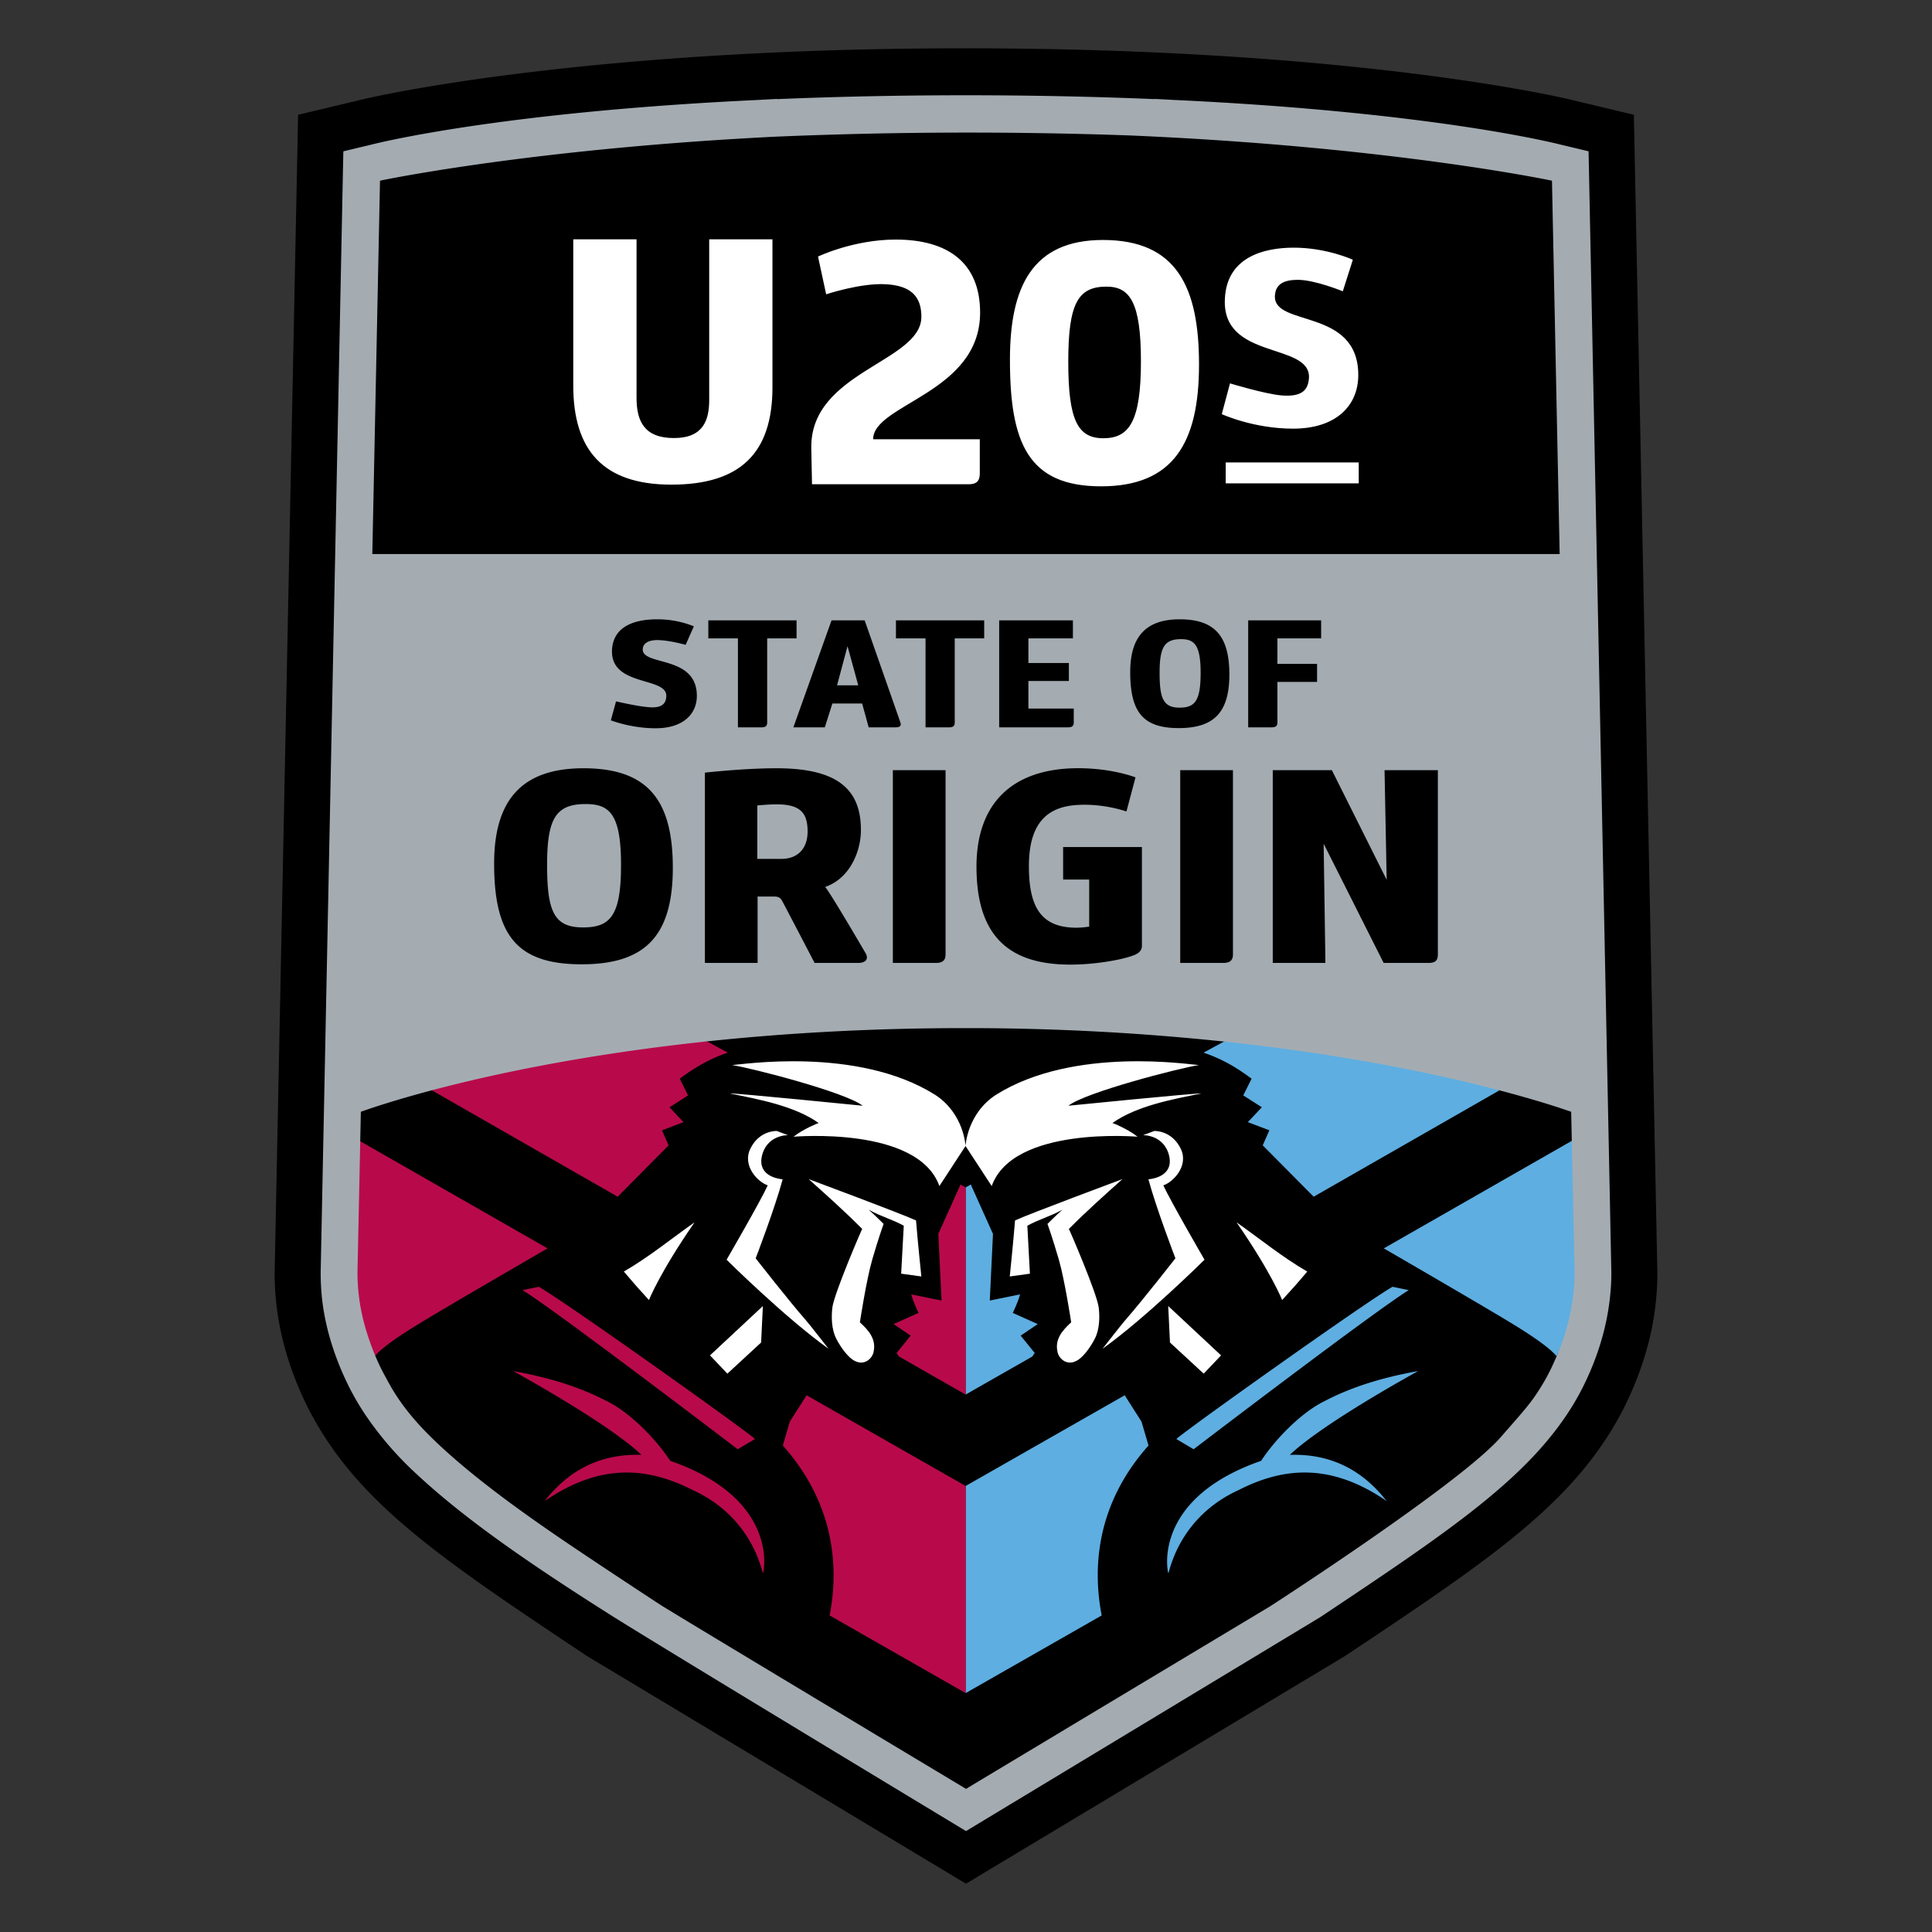
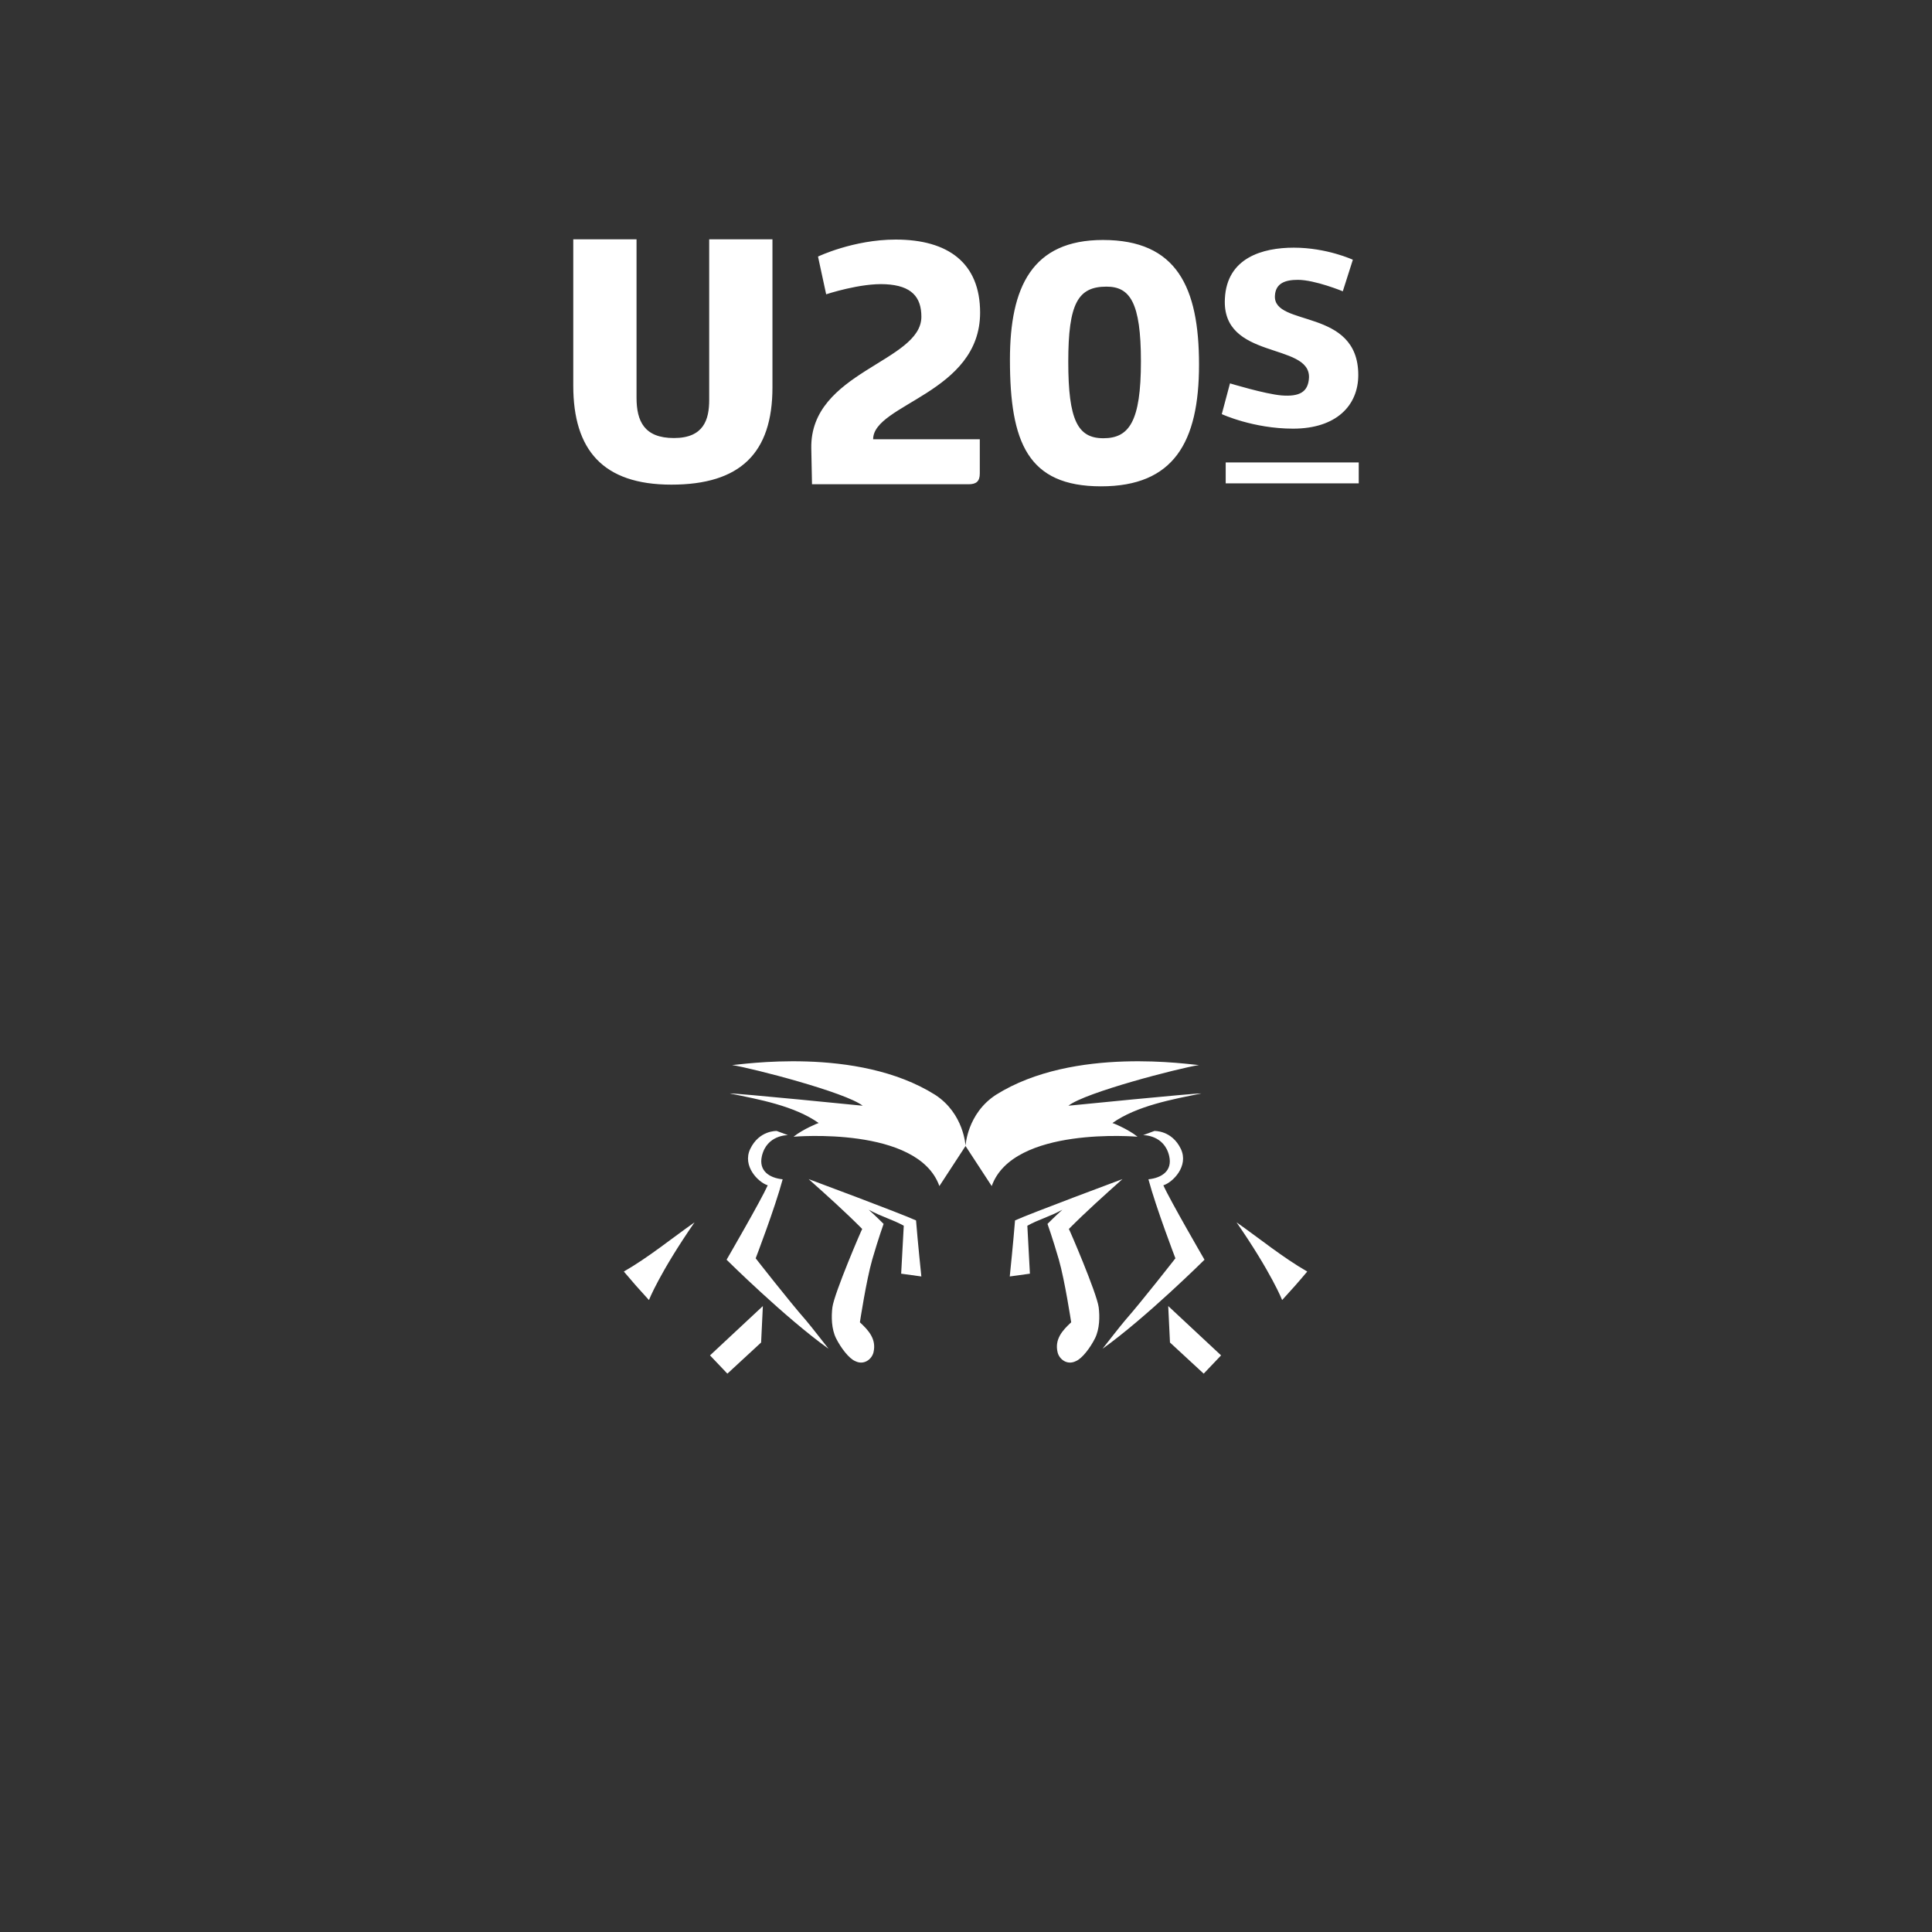
<svg xmlns="http://www.w3.org/2000/svg" clip-rule="evenodd" fill-rule="evenodd" stroke-linejoin="round" stroke-miterlimit="1.414" viewBox="0 0 100 100">
  <rect x="0" y="0" width="100" height="100" fill="#333333" stroke="none" />
  <g fill-rule="nonzero">
-     <path d="m18.813 5.133c.702-.167 11.545-2.632 31.094-2.633 19.784-.001 30.576 2.466 31.278 2.633l3.383.808 1.216 59.87c.007.549-.023 1.096-.092 1.698-.19 1.727-.719 3.494-1.579 5.243-.189.388-.402.774-.647 1.182-2.566 4.26-6.81 7.089-13.834 11.772l-19.633 11.794-19.632-11.794c-7.029-4.688-11.269-7.515-13.834-11.772a18.065 18.065 0 0 1 -.644-1.17c-.863-1.759-1.393-3.529-1.583-5.264a13.72 13.72 0 0 1 -.09-1.659l1.214-59.9 3.383-.808z" />
-     <path d="m59.447 74.82-.363-1.237-.16-.251-.709-1.112-8.235 4.695v10.721l7.043-4.021c-.44-2.267-.384-5.646 2.424-8.795zm12.324 2.874c-2.858-1.965-5.302-1.772-7.658-.57-3.146 1.435-3.582 4.279-3.641 4.306-.083-.247-.717-3.901 4.804-5.818.711-1.092 2.068-2.504 3.292-3.095 1.497-.784 3.149-1.25 4.835-1.551 0 0-4.918 2.687-6.641 4.338 2.297-.077 3.883.944 5.009 2.39zm-10.884-3.211.894.53s9.359-7.141 11.134-8.236l-.837-.174c-1.32.743-10.713 7.425-11.191 7.88zm-7.175-5.948-1.291-.58s.272-.559.377-.958l-1.567.319.166-3.449-.607-1.351-.542-1.206-.268.153v10.72l3.46-1.974c.062-.11.12-.176.12-.176l-.73-.901zm19.231-3.155c2.046 1.189 4.386 2.556 5.349 3.145 1.01.617 1.931 1.245 2.273 1.673l2.259-4.643-1.469-6.505-9.73 5.566zm-9.171-10.223c.383.223.714.455 1.011.677l-.433.863.962.614-.724.771 1.113.422-.342.779 2.636 2.658 9.616-5.505-5.723-2.525h-8.536l-1.058.574a7.963 7.963 0 0 1 1.478.672z" fill="#5eaee1" />
-     <path d="m40.518 74.82.363-1.237.16-.251.709-1.112 8.235 4.695v10.721l-7.043-4.021c.44-2.267.384-5.646-2.424-8.795zm-12.324 2.874c2.858-1.965 5.302-1.772 7.658-.57 3.146 1.435 3.582 4.279 3.641 4.306.083-.247.717-3.901-4.804-5.818-.711-1.092-2.068-2.504-3.292-3.095-1.497-.784-3.149-1.25-4.835-1.551 0 0 4.918 2.687 6.641 4.338-2.297-.077-3.883.944-5.009 2.39zm10.884-3.211-.894.53s-9.359-7.141-11.134-8.236l.837-.174c1.32.743 10.712 7.425 11.191 7.88zm7.175-5.948 1.291-.58s-.272-.559-.377-.958l1.567.319-.166-3.449.607-1.351.542-1.206.268.153v10.72l-3.46-1.974c-.062-.11-.12-.176-.12-.176l.73-.901zm-19.231-3.155c-2.047 1.189-4.386 2.556-5.349 3.145-1.01.617-1.931 1.245-2.274 1.673l-2.409-4.88 1.62-6.268 9.73 5.566zm9.171-10.223c-.383.223-.714.455-1.011.677l.433.863-.962.614.724.771-1.113.422.342.779-2.636 2.658-9.616-5.505 7.318-3.009 6.941.484 1.058.574a7.963 7.963 0 0 0 -1.478.672z" fill="#b80a4b" />
-     <path d="m16.599 65.792.176-8.684.996-49.261.007-.001v-.015l1.45-.347s6.38-1.671 19.983-2.309c.334-.019.67-.037 1.008-.054l.006.01c2.937-.123 6.187-.2 9.774-.2 3.583 0 6.83.077 9.765.199a.088.088 0 0 0 .006-.01l.003.001c.31.015.618.032.924.049 13.667.636 20.074 2.314 20.074 2.314l1.453.347 1.178 57.967c.006.427-.016.871-.072 1.377-.16 1.458-.593 2.97-1.329 4.475a13.37 13.37 0 0 1 -.544 1.005c-2.296 3.81-6.362 6.543-13.127 11.052l-18.329 11.069s-15.838-9.566-18.362-11.162c-4.634-2.932-7.789-5.165-10.201-7.432a17.282 17.282 0 0 1 -2.04-2.272 13.688 13.688 0 0 1 -1.394-2.252c-.735-1.512-1.185-3.021-1.34-4.483a12.189 12.189 0 0 1 -.065-1.383zm64.901-.001-.176-8.245c-.479-.169-1.738-.592-3.713-1.11-3.078-.809-7.905-1.849-14.259-2.525a126.891 126.891 0 0 0 -13.433-.696c-4.963 0-9.394.273-13.26.68-6.363.672-11.182 1.712-14.257 2.525-1.981.523-3.242.952-3.724 1.125l-.174 8.269a9.86 9.86 0 0 0 .06 1.165c.117 1.058.407 2.085.814 3.084l.036.091c.093.215.192.441.294.649.104.212.338.639.458.854.53.955 1.236 1.828 2.091 2.676 2.37 2.348 5.859 4.711 8.444 6.434 2.051 1.366 3.545 2.34 3.545 2.34 2.506 1.538 15.756 9.485 15.756 9.485-.001-.004 15.723-9.439 15.723-9.439s9.85-6.353 11.954-8.767c1.27-1.456 1.585-1.775 2.152-2.718.298-.487.544-1 .762-1.528a11.25 11.25 0 0 0 .842-3.165c.043-.386.069-.797.065-1.184zm-.772-37.113-.398-19.326c-.011-.002-8.343-1.766-21.843-2.341a235.454 235.454 0 0 0 -18.361.064c-11.755.585-19.266 2.035-20.328 2.25l-.129.03-.398 19.323z" fill="#a4acb2" />
-     <path d="m59.105 43.842v5.117c0 .242-.174.383-.379.469-.593.243-2.022.5-3.323.5-2.894 0-4.665-1.215-4.845-4.488-.01-.185-.016-.376-.016-.573 0-3.319 1.883-5.03 5.049-5.102 1.898-.042 3.183.472 3.183.472l-.47 1.766s-1.13-.412-2.478-.341c-1.568.071-2.57.883-2.57 3.163 0 .203.005.395.017.579.112 1.737.781 2.6 2.412 2.614.268 0 .487-.027.691-.057v-2.437h-1.349v-1.682zm-28.905-4.077c-3.198 0-4.624 1.654-4.624 4.932 0 .205.003.403.011.594.128 3.324 1.391 4.621 4.519 4.621 3.095 0 4.566-1.296 4.708-4.472.008-.171.011-.346.011-.528 0-3.507-1.301-5.147-4.625-5.147zm18.742.1v9.535c0 .313-.158.441-.502.441h-2.226v-9.976zm14.875 0v9.535c0 .313-.157.441-.502.441h-2.227v-9.976zm-24.604 9.976h-2.727v-9.849s2.007-.227 3.702-.227c3.103 0 4.373 1.042 4.373 3.194 0 .16-.011.325-.035.491-.145 1.019-.737 2.091-1.814 2.457.086.109.276.399.534.818.395.64.953 1.578 1.552 2.603a.443.443 0 0 1 .073.234c-.004.176-.179.279-.451.279h-2.257s-1.616-3.105-1.677-3.204c-.096-.173-.191-.231-.409-.231h-.864zm32.561-4.302-.11-5.674h2.76v9.535c0 .327-.142.441-.486.441h-2.321l-3.105-6.17.091 6.17h-2.725v-9.976h3.06zm-39.638-.231c-.078 2.18-.645 2.695-1.968 2.695-1.379 0-1.784-.718-1.842-2.667a20.299 20.299 0 0 1 -.008-.568c0-2.38.44-3.15 1.991-3.15 1.208 0 1.835.471 1.835 3.136 0 .196-.003.38-.008.554zm8.318-.853c.629 0 1.116-.312 1.283-.914.042-.148.064-.313.064-.497 0-.955-.36-1.411-1.598-1.411-.44 0-1.004.057-1.004.057v2.765zm-4.965-11.079s-.87-.245-1.471-.245c-.436 0-.749.157-.749.489 0 .856 2.8.285 2.8 2.398 0 .94-.711 1.677-2.13 1.677-1.297 0-2.322-.412-2.322-.412l.269-.981s1.113.262 1.681.3c.58.056.92-.102.92-.592 0-.988-2.896-.467-2.809-2.365.06-1.283 1.269-1.59 2.33-1.59a5.05 5.05 0 0 1 1.906.363zm28.143 1.535c0 1.976-.809 2.775-2.62 2.775-1.834 0-2.512-.807-2.512-2.896 0-1.817.792-2.735 2.566-2.735 1.844 0 2.566.91 2.566 2.856zm2.193 2.736h-1.219v-5.538h3.776v.934h-2.263v1.321h2.053v.933h-2.053v2.095c0 .182-.085.254-.294.255zm-10.543 0h-3.565v-5.538h3.817v.934h-2.304v1.274h2.095v.932h-2.095v1.426h2.348v.717c0 .182-.087.254-.296.255zm-15.852 0h-1.235v-4.604h-1.532v-.934h4.567v.934h-1.521v4.359c0 .172-.089.244-.279.245zm9.711 0h-1.235v-4.604h-1.532v-.934h4.568v.934h-1.525v4.359c0 .172-.084.244-.276.245zm-6.448 0h-1.628l1.975-5.538h1.715s1.852 5.283 1.852 5.293c.053.172-.035.244-.244.245h-1.4l-.339-1.234h-1.54zm17.328-2.817c0 1.321.193 1.797 1.028 1.797.792 0 1.096-.333 1.096-1.804 0-1.48-.349-1.74-1.019-1.74-.861 0-1.105.428-1.105 1.747zm-16.694.641h1.096l-.555-2.025z" />
    <path d="m39.395 69.488-1.746 1.612-.899-.946 2.736-2.553zm21.163 0 1.745 1.612.9-.946-2.736-2.553zm-13.144-6.319c-.737-.342-5.56-2.139-5.56-2.139.944.842 1.885 1.685 2.774 2.581-.009-.018-1.444 3.315-1.543 4.053-.061.479-.051 1.125.19 1.608.243.485.668 1.05.993 1.18.447.226.856-.096.943-.452.163-.68-.248-1.138-.703-1.557 0 0 .328-2.167.641-3.254.316-1.088.586-1.84.586-1.84s-.423-.426-.773-.734c.694.378 1.215.496 1.817.828l-.135 2.483 1.045.144s-.192-1.843-.275-2.901zm5.124 0c.737-.342 5.56-2.139 5.56-2.139-.943.842-1.884 1.685-2.774 2.581.01-.018 1.446 3.315 1.544 4.053.06.479.051 1.125-.191 1.608-.242.485-.667 1.05-.992 1.18-.448.226-.856-.096-.943-.452-.164-.68.247-1.138.702-1.557 0 0-.328-2.167-.641-3.254-.316-1.088-.585-1.84-.585-1.84s.423-.426.772-.734c-.693.378-1.214.496-1.815.828l.133 2.483-1.043.144s.19-1.843.273-2.901zm-14.93 2.034s3.028 3.003 5.278 4.609c0 0-.98-1.258-1.172-1.475-.869-.987-2.6-3.207-2.6-3.207s.992-2.582 1.397-4.09c-.699-.071-1.252-.444-1.075-1.205.26-1.108 1.348-1.079 1.348-1.079l-.58-.217s-.905-.045-1.372.93c-.423.889.419 1.732.906 1.883-.346.776-2.13 3.851-2.13 3.851zm24.737 0s-3.028 3.003-5.278 4.609c0 0 .98-1.258 1.172-1.475.868-.987 2.6-3.207 2.6-3.207s-.991-2.582-1.397-4.09c.699-.071 1.251-.444 1.075-1.205-.259-1.108-1.349-1.079-1.349-1.079l.581-.217s.905-.045 1.372.93c.422.889-.419 1.732-.906 1.883.346.776 2.13 3.851 2.13 3.851zm-26.395-1.936c-1.81 2.617-2.361 4.023-2.361 4.023-.532-.582-.79-.871-1.299-1.475 1.286-.74 2.447-1.694 3.66-2.548zm28.053 0c1.81 2.617 2.361 4.023 2.361 4.023.532-.582.791-.871 1.299-1.475-1.286-.74-2.446-1.694-3.66-2.548zm-15.381-1.876c-1.105-3.12-7.548-2.554-7.548-2.554.468-.381 1.277-.712 1.3-.71-1.266-.894-3.105-1.226-4.608-1.531.333-.019 6.886.636 6.886.636-.875-.691-5.681-1.935-6.76-2.106.371 0 6.461-1.004 10.512 1.542 1.498.976 1.572 2.649 1.572 2.649zm2.709 0c1.104-3.12 7.548-2.554 7.548-2.554-.468-.381-1.276-.712-1.3-.71 1.267-.894 3.104-1.226 4.608-1.531-.333-.019-6.887.636-6.887.636.875-.691 5.682-1.935 6.76-2.106-.371 0-6.46-1.004-10.511 1.542-1.499.976-1.573 2.649-1.573 2.649zm5.759-48.97c-3.67 0-4.816 2.435-4.816 6.197 0 4.282.924 6.554 4.717 6.554 3.753 0 5.07-2.272 5.07-6.301 0-4.015-1.157-6.45-4.971-6.45zm-24.143-.035v8.199c0 1.206.393 2.088 1.935 2.088 1.543 0 1.826-.954 1.826-1.978v-8.309h3.274v7.663c0 3.398-1.661 5.036-5.231 5.036-3.551 0-5.079-1.801-5.079-5.128v-7.571zm17.192 12.679h-8.11l-.037-1.864c-.07-3.976 5.698-4.459 5.698-6.806 0-1.019-.506-1.614-1.851-1.683-1.291-.073-3.077.521-3.077.521l-.422-1.954s1.835-.879 4.022-.879c2.724 0 4.368 1.22 4.368 3.78 0 4.174-5.537 4.73-5.537 6.557h5.521v1.772c0 .396-.175.556-.575.556zm20.189-.046h-6.886v-1.082h6.886zm-13.056-10.183c1.208 0 1.782.807 1.782 3.87 0 3.119-.613 3.977-1.945 3.977-1.326 0-1.816-.932-1.816-3.958 0-3.025.504-3.889 1.979-3.889zm12.751-1.392s-1.346-.625-3.056-.625c-1.61 0-3.465.518-3.567 2.635-.179 3.191 4.404 2.256 4.353 4.083-.036.771-.51 1-1.42.93-.852-.071-2.669-.624-2.669-.624l-.425 1.592s1.628.752 3.689.752c2.238 0 3.376-1.198 3.376-2.776 0-3.496-4.403-2.471-4.315-4.1.032-.646.524-.827 1.186-.827.889 0 2.328.593 2.328.593z" fill="#fff" />
  </g>
</svg>